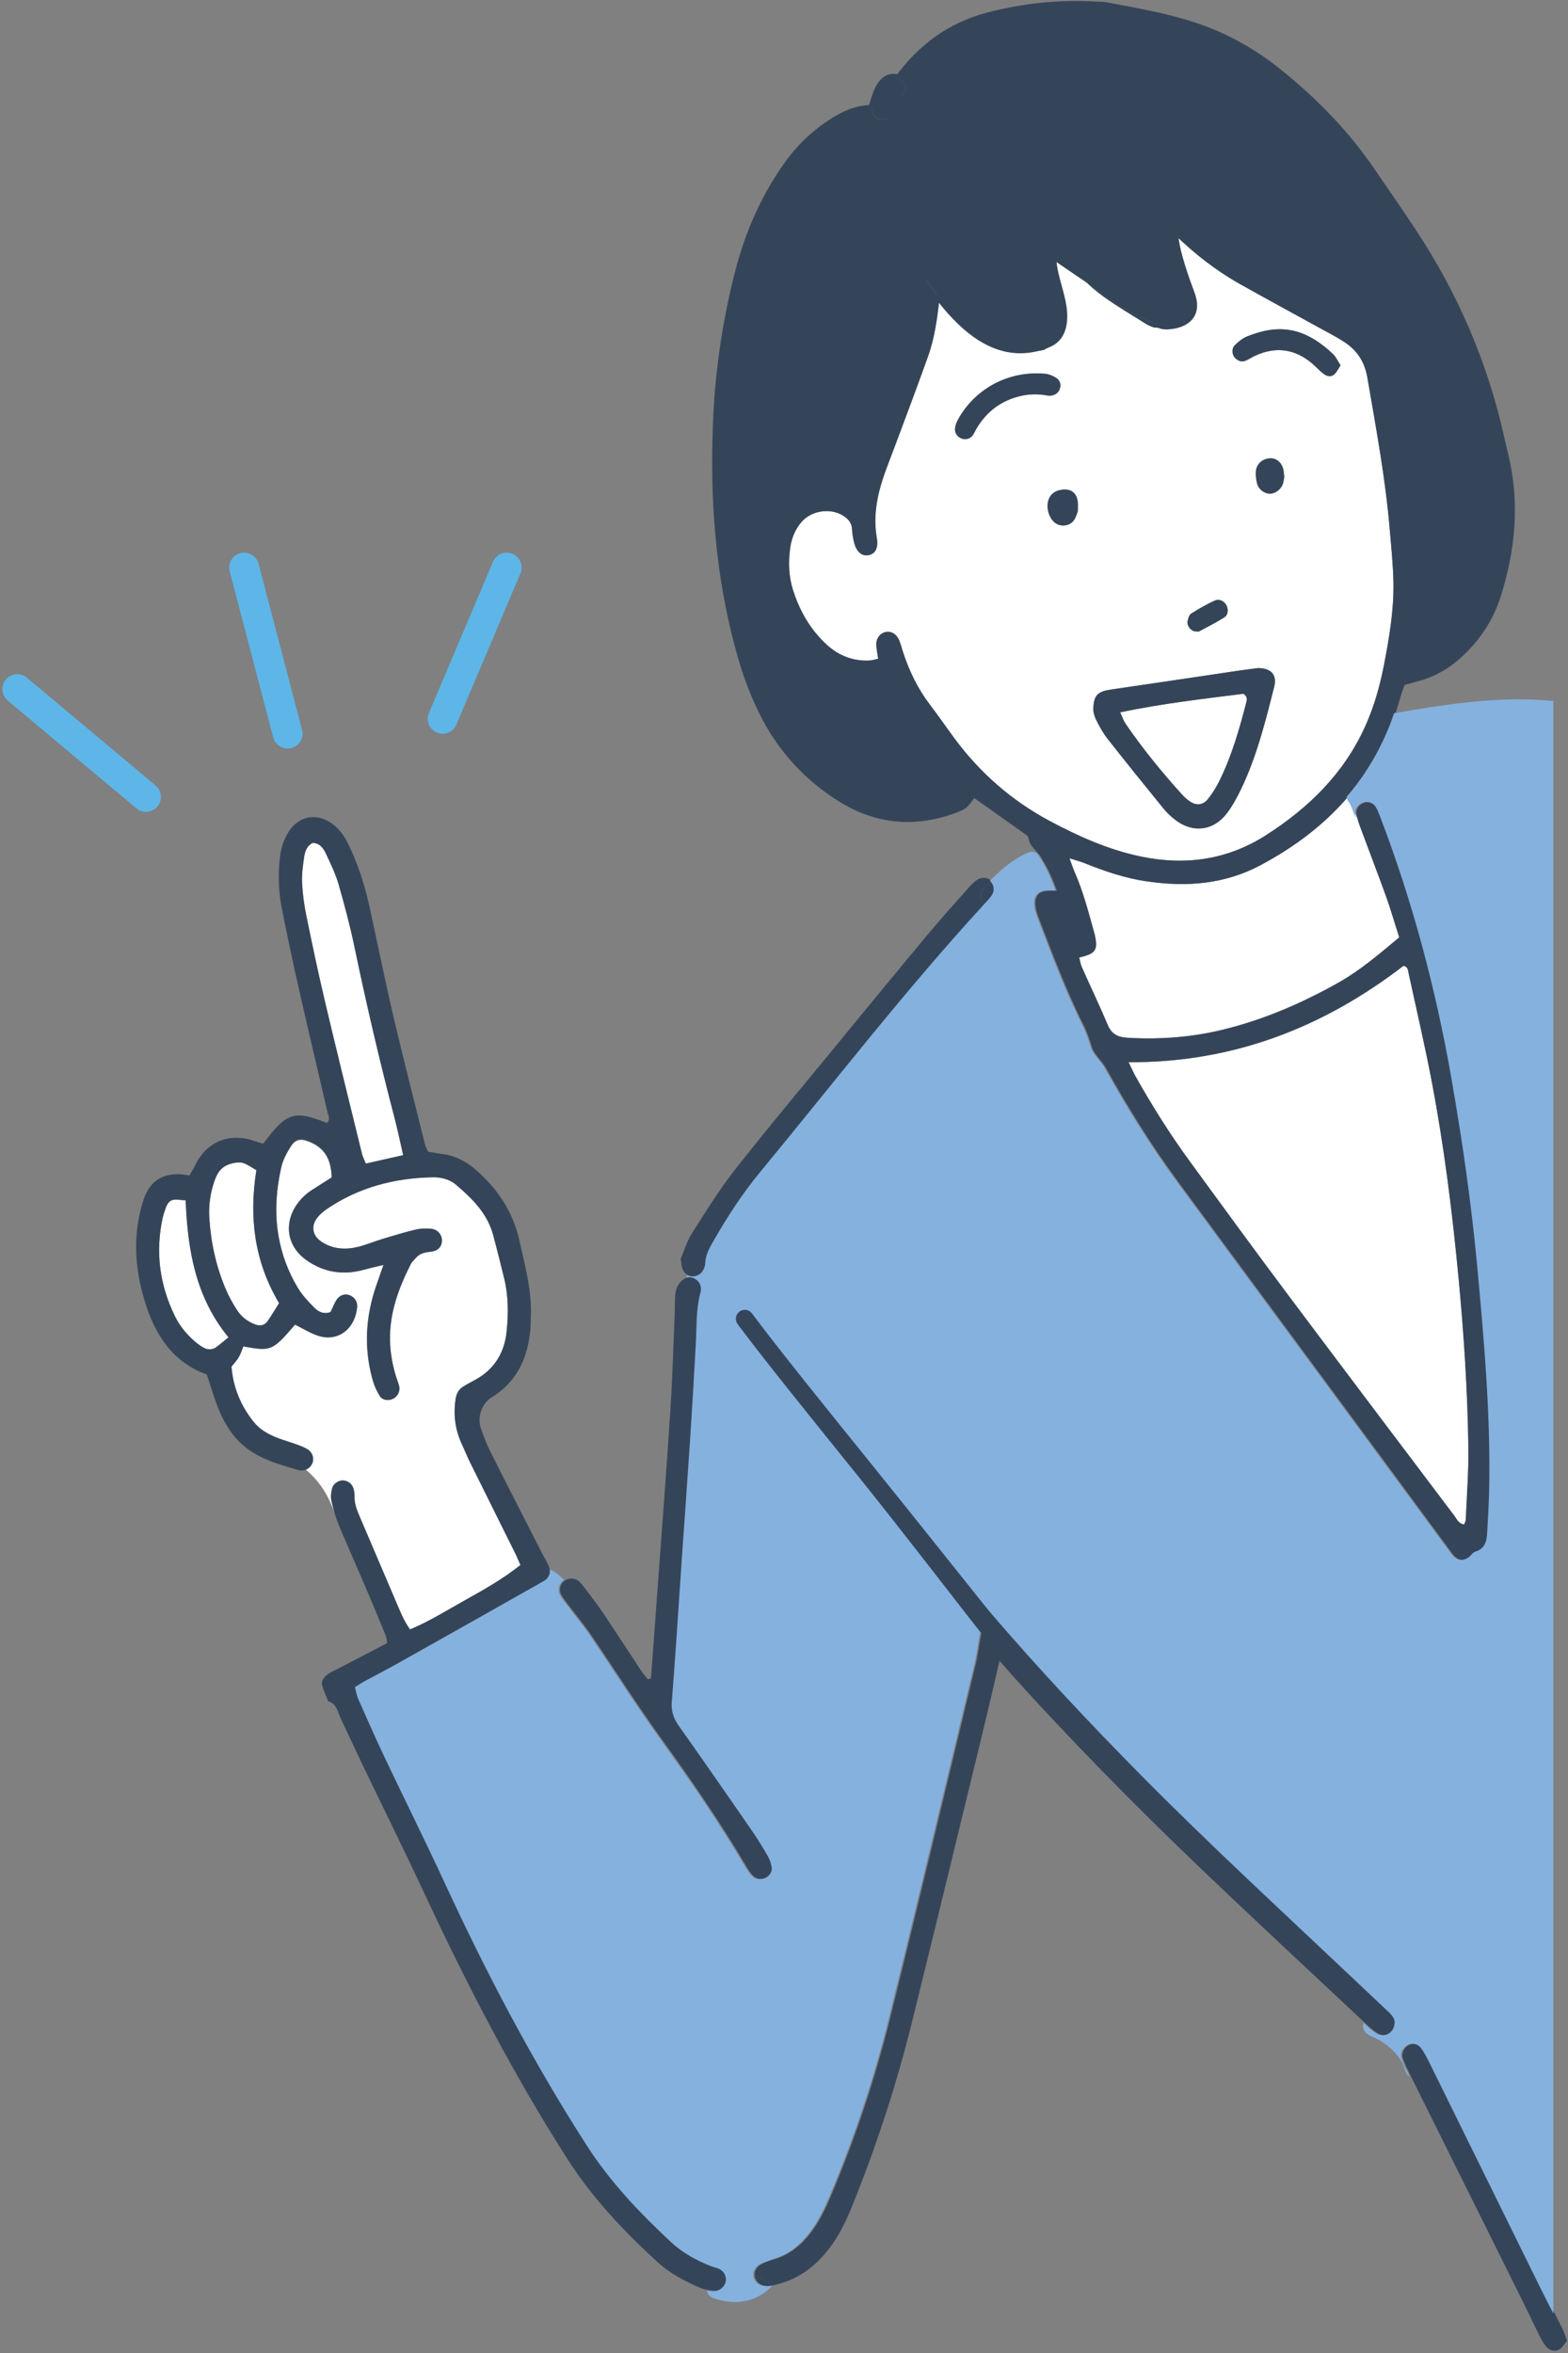
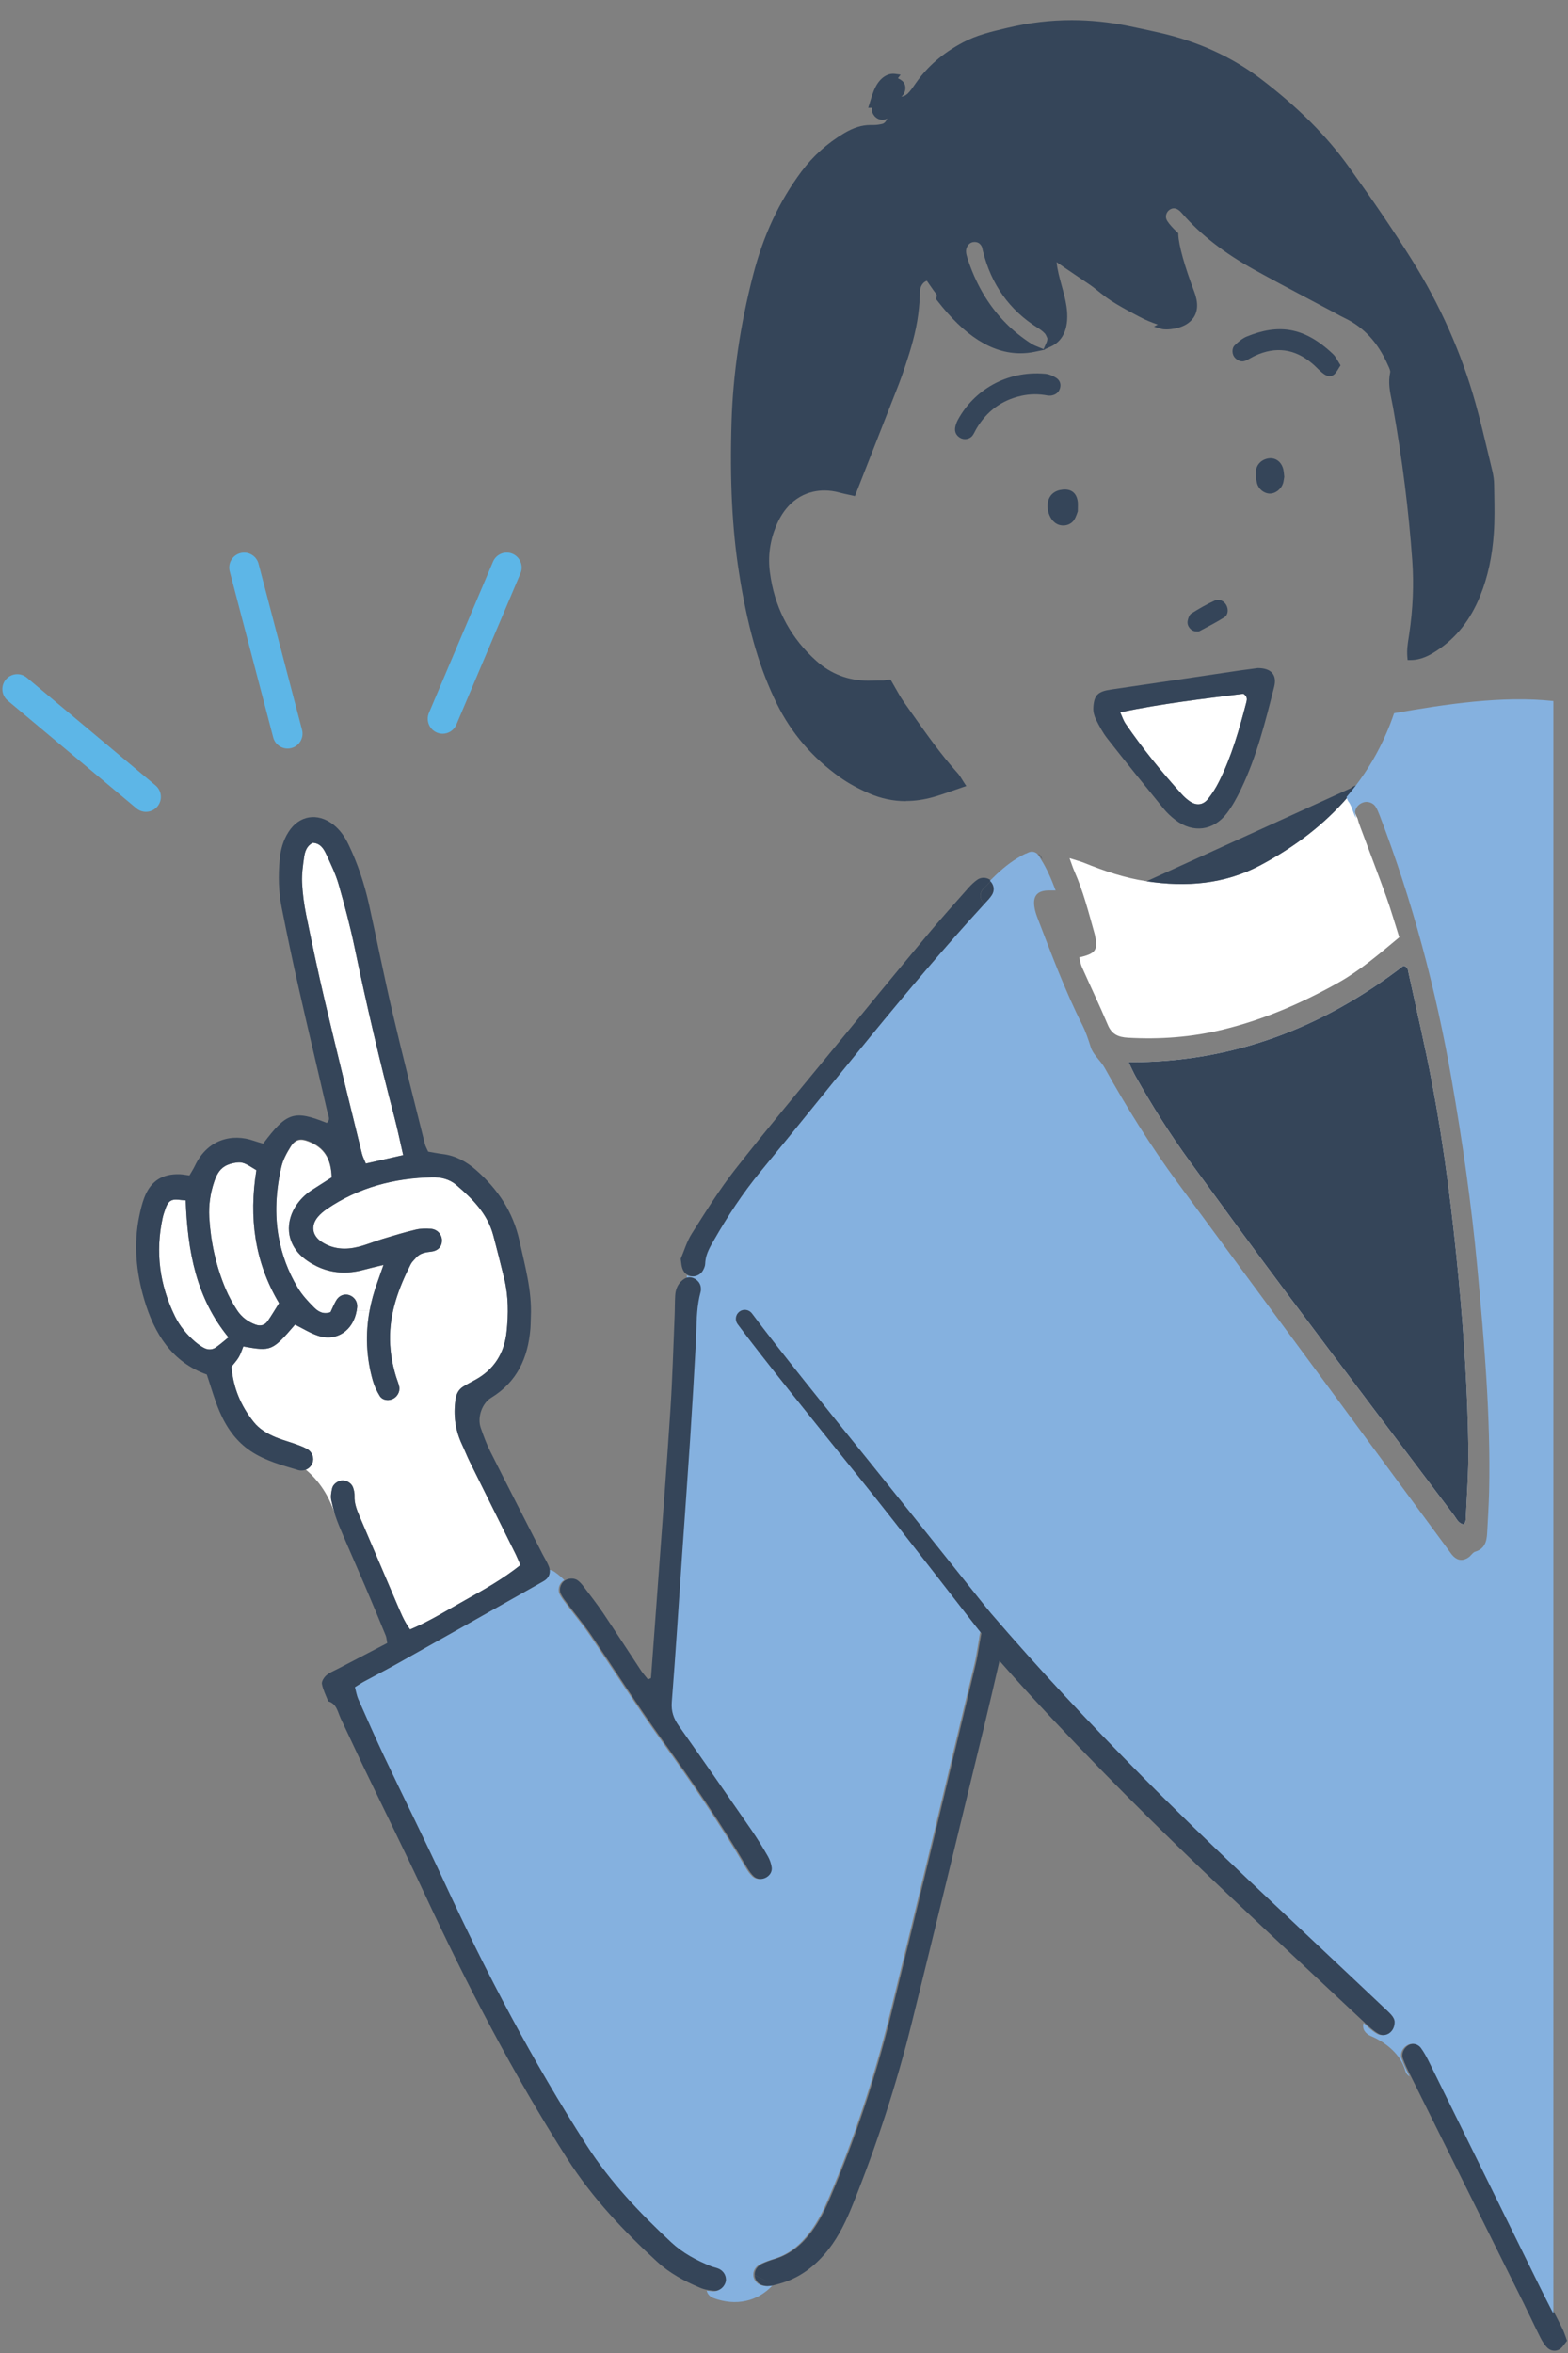
<svg xmlns="http://www.w3.org/2000/svg" id="_レイヤー_2" viewBox="0 0 480 720">
  <rect x="0" y="0" width="480" height="720" fill="#808080" stroke="none" />
  <defs>
    <style>.cls-1{fill:#fff;}.cls-2{fill:#85b1df;}.cls-3{fill:none;}.cls-4{fill:#5db6e7;}.cls-5{fill:#354559;}</style>
  </defs>
  <g id="_レイヤー_1-2">
    <path class="cls-1" d="M449.5,443c.1,7.36-.5,14.73-.8,22.09-.03.45-.32.9-.5,1.38-1.76-.26-2.27-1.69-3.05-2.73-17.01-22.54-34.04-45.05-50.96-67.65-10.08-13.47-20.01-27.06-29.93-40.66-6.11-8.36-11.61-17.12-16.69-26.15-.65-1.18-1.19-2.43-2.08-4.25,32.23.15,59.69-10.73,84.16-29.5,1.37.31,1.35,1.31,1.52,2.1,2.41,11.14,5.02,22.23,7.14,33.42,3.81,20,6.32,40.2,8.23,60.45,1.61,17.13,2.73,34.29,2.96,51.49Z" />
    <path class="cls-1" d="M413.71,246.06c.08.14.34.76.42.88.26.67.5,1.33.75,2,.19.5.4,1.01.68,1.47.23.91.55,1.82.88,2.7,2.62,7.07,5.34,14.11,7.9,21.2,1.42,3.94,2.57,7.99,4.01,12.5-6.18,5.15-11.9,10.06-18.48,13.78-11.19,6.3-22.89,11.38-35.42,14.44-9.62,2.36-19.33,3.07-29.2,2.51-2.9-.17-4.91-1.02-6.12-3.92-2.52-5.97-5.33-11.83-7.96-17.76-.39-.89-.52-1.92-.79-2.89,5.07-1.17,5.78-2.23,4.79-6.87-.04-.18-.08-.35-.13-.51-1.8-6.43-3.44-12.89-6.16-19.02-.47-1.05-.81-2.18-1.47-3.97,1.95.63,3.25.95,4.46,1.43,6.2,2.51,12.5,4.64,19.12,5.63,12.06,1.84,23.88.92,34.79-4.88,10.57-5.61,19.63-12.52,26.86-20.95.09.63.35,1.23.78,1.74.1.15.19.32.28.47Z" />
    <path class="cls-1" d="M380.64,212.29c1.29.87,1.1,1.79.89,2.6-2.16,8.31-4.5,16.57-8.36,24.28-.93,1.87-2.06,3.67-3.36,5.3-1.55,1.93-3.57,2.13-5.58.74-.86-.59-1.66-1.29-2.36-2.06-6.23-6.89-12.09-14.07-17.34-21.74-.65-.96-1.01-2.13-1.61-3.45,12.83-2.68,25.44-4.13,37.72-5.67Z" />
-     <path class="cls-1" d="M319.91,114.38c-11.91-1.04-21.82,5.17-26.67,14.06-.41.76-.73,1.6-.86,2.45-.19,1.32.35,2.41,1.52,3.09,1.21.72,2.93.45,3.78-.65.52-.69.84-1.52,1.29-2.27,3.12-5.2,7.58-8.54,13.53-9.9,2.77-.64,5.52-.64,8.29-.1.34,0,.7.04,1.05-.01,1.3-.22,2.25-.92,2.63-2.23.4-1.36-.13-2.52-1.2-3.19-1-.63-2.21-1.14-3.37-1.24ZM410.37,111.8c-.82-1.25-1.38-2.57-2.34-3.48-8.92-8.45-16.84-9.18-26.31-5.35-1.41.56-2.67,1.64-3.76,2.72-.98.96-.83,2.91.12,3.84.92.91,2.04,1.38,3.32.81.96-.44,1.83-1.01,2.77-1.46,6.34-2.94,12.19-2.16,17.52,2.36.8.67,1.51,1.45,2.29,2.15.51.46,1.03.94,1.64,1.29.98.6,2.08.6,2.9-.18.7-.67,1.14-1.61,1.85-2.69ZM322.36,78.32c3.23,2.13,6.23,4.57,9.24,7.04,1.9,2,4.01,3.83,6.31,5.47,4.12,2.94,8.5,5.51,12.78,8.2.73.46,1.55.83,2.36,1.1.88.28,1.88.09,2.7-.41,1.64.49,11.57.54,8.91-10.01-.85-3.46-4.77-12.78-4.95-17.86,6.02,5.84,12.59,10.97,19.91,15.08,8.1,4.55,16.28,8.96,24.41,13.45,2.47,1.35,4.97,2.63,7.32,4.14,4,2.57,6.39,6.06,7.24,11,2.64,15.39,5.52,30.74,6.84,46.34.46,5.42,1.03,10.85,1.14,16.28.17,8.46-1.25,16.79-2.84,25.07-1.01,5.22-2.34,10.37-4.26,15.33-.47,1.27-1,2.51-1.56,3.75-6.52,14.44-17.3,24.94-30.42,33.32-11.69,7.45-24.39,9.27-37.84,6.56-10.06-2.04-19.33-6.17-28.32-10.97-11.63-6.22-21.33-14.7-29.17-25.31-2.5-3.38-4.88-6.86-7.44-10.21-3.77-4.94-6.44-10.44-8.33-16.33-.37-1.17-.68-2.37-1.16-3.5-.8-1.9-2.47-2.83-4.14-2.45-1.7.37-2.91,1.96-2.82,3.92.05,1.37.36,2.73.56,4.25-1.02.22-1.87.51-2.71.55-4.97.2-9.29-1.45-12.96-4.79-5.06-4.61-8.33-10.32-10.4-16.81-1.3-4.11-1.43-8.28-.91-12.5.37-3.01,1.43-5.8,3.39-8.16,3.16-3.79,9.33-4.62,13.33-1.78,1.33.95,2.21,2.15,2.28,3.93.06,1.38.32,2.79.66,4.14.69,2.69,2.33,4.06,4.27,3.74,2.21-.36,3.17-2.19,2.63-5.34-.73-4.21-.5-8.36.37-12.54,1.07-5.2,3.14-10.04,4.98-14.96,3.5-9.36,7.03-18.72,10.39-28.13,2.01-5.67,2.77-11.61,3.48-17.56,7.26,9.39,17.02,17.82,28.88,15.37.46.19.95.35,1.42.42,1.42.24,2.76-.59,3.36-1.97,4.42-2,4.79-7.07,4.19-11.2-.79-5.39-3.21-10.35-3.12-15.65ZM393.14,145.92c-.09-.75-.12-1.45-.26-2.11-.52-2.37-2.27-3.75-4.38-3.53-2.2.23-3.92,1.83-4.05,4.02-.08,1.19.06,2.43.34,3.59.45,1.78,2.07,3.06,3.69,3.18,1.8.12,3.66-1.22,4.28-3.15.2-.65.26-1.36.37-1.98ZM390.06,210.16c.93-3.7-.91-5.74-5.02-5.74-1.58.22-3.5.45-5.4.72-13.16,1.95-26.32,3.93-39.48,5.84-4.01.59-5.25,1.66-5.46,5.59-.06,1.17.26,2.47.78,3.52,1.01,2.04,2.09,4.09,3.49,5.86,5.62,7.17,11.36,14.27,17.11,21.33,1.1,1.34,2.39,2.59,3.78,3.64,5.35,4.08,11.64,3.3,15.73-2.07,1.67-2.22,3.04-4.71,4.26-7.23,4.84-10.01,7.51-20.76,10.22-31.46ZM374.79,188.9c1.2-.77,1.3-2.47.61-3.75-.65-1.22-2.15-2.01-3.53-1.38-2.49,1.13-4.88,2.51-7.19,3.97-.61.38-.96,1.42-1.11,2.23-.32,1.6,1.01,3.17,2.56,3.26.35-.01.74.09,1.01-.06,2.58-1.38,5.19-2.7,7.65-4.26ZM329.94,156.47c0-1.5.06-2.2-.01-2.89-.32-2.71-1.98-4.03-4.66-3.75-2.42.24-4.04,1.61-4.46,3.76-.55,2.69.77,5.81,2.86,6.81,1.78.84,4.08.35,5.15-1.32.64-1,.96-2.2,1.12-2.61Z" />
    <path class="cls-5" d="M277.31,245.15c-3.87,0-7.66-.8-11.27-2.38-3.38-1.47-6.38-3.11-8.89-4.9-8.4-5.96-14.9-13.52-19.31-22.46-5.12-10.39-8.57-21.94-11.18-37.46-.14-.87-.28-1.73-.41-2.59-2.12-13.38-2.85-28.11-2.3-46.35.44-14.56,2.66-29.66,6.6-44.88,3.13-12.12,7.96-22.45,14.75-31.59,3.53-4.74,7.94-8.7,13.09-11.77,2.88-1.71,5.44-2.51,8.04-2.51.15,0,.3,0,.44,0,.15,0,.3,0,.45,0,.96,0,1.95-.13,2.87-.37.77-.21,1.5-1.32,1.5-2.3,0-.06,0-.12-.02-.19-.13-.97-.82-1.88-1.55-2.09-.76-.22-1.61-.28-2.34-.32-.19-.01-.37-.01-.55-.01h-1.45l.41-1.3.26-.86c.58-1.89,1.24-4.03,2.45-5.64,1.25-1.68,2.85-2.6,4.5-2.6.21,0,.41.01.62.04l1.67.23-1,1.35c-.26.35-.51.7-.75,1.05l-.09.13c-.9,1.29-.84,2.51.17,3.44.26.25.57.44.88.56.3.12.61.18.92.18.72,0,1.42-.31,2.03-.9.84-.81,1.55-1.85,2.24-2.85l.22-.31c3.55-5.14,8.31-9.26,14.56-12.57,4.15-2.2,8.63-3.25,12.97-4.28l.72-.17c6.43-1.53,12.99-2.31,19.51-2.31,5.74,0,11.59.6,17.4,1.79,3.18.64,6.34,1.34,9.28,2,11.85,2.66,22.37,7.44,31.26,14.21,11.33,8.64,20.14,17.44,26.93,26.93,8.06,11.27,14,20.02,19.24,28.38,8.65,13.79,15.22,28.57,19.51,43.91,1.47,5.29,2.76,10.71,4.01,15.95.36,1.51.72,3.01,1.08,4.52.39,1.58.59,3.06.6,4.39.01.97.03,1.94.05,2.9.07,3.91.14,7.95-.13,11.92-.48,7.18-1.85,13.49-4.19,19.28-3,7.38-7.33,12.85-13.24,16.72-2.11,1.38-4.65,2.86-8.01,2.9h-.96l-.08-.92c-.19-2.14.11-4.08.41-5.96.06-.38.12-.75.17-1.13,1.13-7.61,1.44-15.14.93-22.37-1.07-15.14-3.04-30.91-5.88-46.89-.12-.68-.26-1.36-.4-2.04-.57-2.79-1.16-5.67-.48-8.74.1-.46-.31-1.36-.62-2.02l-.15-.33c-3.03-6.8-7.33-11.45-13.15-14.23-.93-.44-1.83-.94-2.71-1.42-.35-.19-.7-.38-1.05-.58-2.38-1.27-4.76-2.53-7.15-3.79-5.58-2.95-11.34-6-16.96-9.12-9.12-5.08-16.23-10.62-21.75-16.94l-.15-.17c-.28-.31-.54-.61-.82-.85-.57-.47-1.15-.72-1.72-.72-.47,0-.94.17-1.38.49-.15.11-.28.23-.39.36-.76.86-.86,2.05-.26,2.99.71,1.12,1.7,2.14,2.58,3,.14.14.28.27.43.41l.38.36v.41c.13,3.28,1.91,9.67,4.9,17.54,1.22,3.23,1.14,5.9-.26,7.93-2.33,3.39-7.31,3.56-8.28,3.56-.47,0-1.12-.03-1.58-.17l-2.22-.66,2-1.16c.42-.24.74-.57.93-.94.41-.77.37-2.02-.35-2.68-.85-.77-1.9-1.41-2.81-1.93-.97-.56-1.96-1.09-2.94-1.62-1.62-.87-3.29-1.76-4.86-2.78-3.23-2.08-5.9-4.12-8.15-6.23-5.4-4.99-8.73-10.63-10.18-17.25-.26-1.15-1.17-1.87-2.38-1.87-.81.02-1.51.38-2,.99-.5.62-.68,1.4-.53,2.2.23,1.21.57,2.4,1.01,3.54.27.72.57,1.44.91,2.14,2.28,4.66,7.55,12.06,10.86,15.52,0,0-8.82-5.93-11.32-7.69.22,2.36.86,4.68,1.53,7.11.57,2.08,1.17,4.23,1.5,6.45.89,6.12-.8,10.47-4.77,12.26l-1.95.88.17.07-3.2.67c-1.45.3-2.91.45-4.36.45-8.75,0-17.09-5.29-25.51-16.18l-.26-.34.06-.42c.05-.33.09-.66.13-1l.06-.52c.14-1.16-.14-2.25-.78-2.97-.46-.53-1.07-.83-1.71-.83-.21,0-.4.03-.59.08-1.21.34-2.1,1.7-2.14,3.23-.05,2.35-.23,4.68-.52,6.92-.71,5.6-2.35,11-4.02,15.99-.69,2.06-1.28,3.79-1.95,5.5-2.26,5.77-11,28.03-13.12,33.45l-.31.8-.84-.19c-.37-.08-.76-.17-1.16-.25-.88-.19-1.8-.38-2.71-.63-1.53-.43-3.09-.65-4.64-.65-3.87,0-10.93,1.43-14.83,10.99-1.85,4.53-2.48,9.23-1.86,13.96.09.68.19,1.34.3,2.01,1.69,9.96,6.38,18.44,13.93,25.19,4.48,4.01,9.82,6.04,15.86,6.04.44,0,.88-.01,1.32-.03.6-.03,1.2-.04,1.81-.04.49,0,.99,0,1.5.01.54,0,1.67-.27,1.67-.27h.55l.29.49c.39.66.77,1.34,1.16,2.03.85,1.52,1.74,3.08,2.75,4.51.79,1.11,1.57,2.22,2.36,3.34,4.37,6.2,8.9,12.62,14.06,18.35.49.55.85,1.15,1.24,1.79.19.31.39.64.62.99l.71,1.08-1.23.41c-1.03.35-2.02.69-2.98,1.03-2.01.7-3.91,1.37-5.86,1.92-2.82.8-5.65,1.21-8.4,1.21ZM307.9,98.88c2.25,2.28,4.85,4.38,7.72,6.24.45.28.87.51,1.27.67l2.57,1.05.92-2.08c.16-.37.25-.79.24-1.25-.03-.08-.07-.16-.11-.25-.17-.39-.37-.88-.66-1.2-.45-.5-1.02-.97-1.82-1.51-.04-.02-.33-.21-.39-.25-8.62-5.39-14.25-13.3-16.76-23.54-.04-.16-.08-.33-.11-.5-.06-.31-.12-.6-.22-.79-.46-.92-1.11-1.37-2.06-1.42-.06,0-.12,0-.18,0-1.24,0-1.9.79-2.25,1.46-.52,1.01-.37,2.02.04,3.31,2.42,7.62,6.15,14.11,11.09,19.32h0l.72.73Z" />
    <path class="cls-5" d="M479.4,715.35c-.38-1.04-.68-1.93-1.1-2.77-2.11-4.24-4.32-8.41-6.41-12.65-11.31-22.93-22.59-45.88-33.91-68.81-.77-1.56-1.58-3.12-2.62-4.52-.47-.63-1.12-1.01-1.83-1.15-.82-.18-1.7-.03-2.44.42-1.39.84-2.16,2.5-1.61,4.06.58,1.64,1.35,3.23,2.13,4.79.12.22.22.45.33.67,11.49,23.15,23.01,46.28,34.51,69.43,1.71,3.46,3.33,6.95,5.06,10.4.55,1.08,1.2,2.17,2.02,3.04.06.08.14.14.22.21,1.05.94,2.47,1.11,3.65.41.93-.56,1.53-1.7,2.31-2.61-.11-.31-.23-.61-.32-.9Z" />
    <path class="cls-5" d="M412.65,243.85c-.13-.95.14-1.92.88-2.66.54-.53,1.27-.85,2.01-.91-.93,1.22-1.89,2.41-2.89,3.57Z" />
    <path class="cls-5" d="M392.88,143.8c.14.67.17,1.36.26,2.11-.12.63-.17,1.33-.37,1.98-.63,1.93-2.48,3.27-4.28,3.15-1.62-.12-3.25-1.4-3.69-3.18-.28-1.15-.42-2.39-.34-3.59.13-2.19,1.85-3.79,4.05-4.02,2.11-.22,3.86,1.17,4.38,3.53Z" />
    <path class="cls-5" d="M410.37,111.8c-.72,1.08-1.15,2.02-1.85,2.69-.82.78-1.92.78-2.9.18-.6-.36-1.12-.83-1.64-1.29-.78-.7-1.48-1.49-2.29-2.15-5.33-4.52-11.18-5.3-17.52-2.36-.95.45-1.81,1.02-2.77,1.46-1.28.58-2.4.1-3.32-.81-.95-.94-1.1-2.88-.12-3.84,1.09-1.08,2.35-2.15,3.76-2.72,9.47-3.83,17.39-3.1,26.31,5.35.96.91,1.52,2.23,2.34,3.48Z" />
    <path class="cls-5" d="M366.13,193.23c-1.55-.09-2.87-1.66-2.56-3.26.15-.81.5-1.84,1.11-2.23,2.31-1.46,4.7-2.84,7.19-3.97,1.38-.63,2.87.17,3.53,1.38.69,1.28.59,2.98-.61,3.75-2.47,1.56-5.07,2.88-7.65,4.26-.27.15-.66.05-1.01.06Z" />
    <path class="cls-5" d="M356.07,247.29c-5.75-7.07-11.49-14.16-17.11-21.33-1.39-1.78-2.48-3.83-3.49-5.86-.52-1.05-.84-2.36-.78-3.52.2-3.93,1.44-5.01,5.46-5.59,13.16-1.91,26.32-3.89,39.48-5.84,1.9-.27,3.82-.5,5.4-.72,4.11,0,5.95,2.04,5.02,5.74-2.71,10.7-5.38,21.45-10.22,31.46-1.21,2.52-2.58,5.02-4.26,7.23-4.09,5.38-10.38,6.16-15.73,2.07-1.39-1.05-2.68-2.29-3.78-3.64ZM380.64,212.29c-12.28,1.54-24.89,3-37.72,5.67.6,1.32.96,2.48,1.61,3.45,5.25,7.67,11.1,14.85,17.34,21.74.7.77,1.51,1.47,2.36,2.06,2.02,1.38,4.04,1.19,5.58-.74,1.3-1.63,2.43-3.43,3.36-5.3,3.86-7.71,6.2-15.97,8.36-24.28.2-.81.4-1.73-.89-2.6Z" />
-     <path class="cls-5" d="M350.3,97.68c1.81.83,3.6,1.52,5.45,2.04-.82.5-1.81.69-2.7.41-.82-.27-1.64-.64-2.36-1.1-4.28-2.69-8.66-5.25-12.78-8.2-2.3-1.64-4.41-3.47-6.31-5.47,2.35,1.93,4.69,3.88,7.14,5.71,3.16,2.36,10.82,6.27,11.55,6.61Z" />
    <path class="cls-5" d="M329.94,156.47c-.17.41-.48,1.61-1.12,2.61-1.07,1.66-3.37,2.16-5.15,1.32-2.1-1-3.41-4.12-2.86-6.81.42-2.15,2.04-3.52,4.46-3.76,2.68-.28,4.34,1.04,4.66,3.75.08.69.01,1.4.01,2.89Z" />
    <path class="cls-5" d="M356.51,94.49c-.89-.81-1.94-1.46-2.99-2.06-2.58-1.49-5.28-2.77-7.76-4.37-2.89-1.86-5.61-3.87-8.01-6.12-4.77-4.41-8.36-9.76-9.89-16.74-.4-1.74-1.83-2.69-3.45-2.65-2.11.06-3.86,2.06-3.41,4.38.24,1.25.6,2.51,1.06,3.71.28.76.6,1.5.94,2.22,2.28,4.65,5.11,8.85,8.6,12.5,2.35,1.93,4.69,3.88,7.14,5.71,3.16,2.36,10.82,6.27,11.55,6.61,1.81.83,3.6,1.52,5.46,2.04.55-.32,1.02-.78,1.32-1.34.64-1.19.49-2.92-.56-3.88Z" />
    <path class="cls-5" d="M317.9,261.22c.54.44.96,1.06,1.2,1.77-.2-.34-.43-.69-.66-1.04-.17-.26-.35-.49-.54-.73Z" />
    <path class="cls-5" d="M302.03,276.32c-.14.15-.27.29-.41.45-1.46-1.05-2.16-3.2-.54-4.85.8-.82,1.58-1.61,2.36-2.4.02.03.05.05.08.08,1.19,1.15,1.46,2.88.52,4.32-.57.87-1.3,1.64-2.02,2.41Z" />
-     <path class="cls-5" d="M321.61,103.28c-.2-.4-.47-1.28-1.02-1.88-.57-.64-1.28-1.18-2.01-1.66-.15-.09-.29-.19-.45-.28-8.6-5.38-13.89-13.11-16.29-22.91-.13-.51-.18-1.06-.41-1.51-.59-1.18-1.52-1.88-2.89-1.96-1.5-.09-2.68.65-3.37,2-.7,1.37-.46,2.7-.03,4.07,2.52,7.93,6.44,14.82,12.04,20.45,0,0,0,.01.01,0,2.33,2.36,4.96,4.48,7.88,6.38.45.28.93.55,1.43.76.46.19.95.35,1.42.42,1.42.24,2.76-.59,3.36-1.97.24-.55.36-1.19.32-1.9Z" />
    <path class="cls-5" d="M321.85,121.04c-.35.05-.7.01-1.05.01-2.77-.54-5.52-.54-8.29.1-5.95,1.36-10.41,4.7-13.53,9.9-.45.74-.77,1.57-1.29,2.27-.86,1.1-2.57,1.37-3.78.65-1.17-.68-1.71-1.77-1.52-3.09.13-.84.45-1.69.86-2.45,4.84-8.89,14.76-15.1,26.67-14.06,1.16.1,2.38.61,3.37,1.24,1.07.67,1.6,1.83,1.2,3.19-.38,1.31-1.33,2.01-2.63,2.23Z" />
    <path class="cls-5" d="M287.63,91.35c-1.3-1.68-2.52-3.39-3.66-5.07-.28-.43-.45-.86-.51-1.27.29-.09.59-.13.89-.13,2.07.03,3.81,2.09,3.46,4.93-.06.51-.12,1.02-.19,1.54Z" />
    <path class="cls-5" d="M273.4,29.66c-1.35-1.24-1.53-3-.31-4.75.28-.4.56-.79.86-1.19.75.09,1.52.44,2.27,1.06,1.33,1.13,1.15,3.38,0,4.53-.46.45-.98.72-1.52.83-.04.09-.08.18-.12.27-.42-.17-.83-.42-1.19-.75Z" />
    <path class="cls-5" d="M269.28,36.54c-1.62-.45-2.79-2.28-2.24-3.93.05-.17.12-.35.17-.52.22,0,.42,0,.64.01.87.04,1.75.11,2.58.36,1.16.35,2.08,1.63,2.25,2.86-.77,1.05-2.06,1.6-3.4,1.23Z" />
-     <path class="cls-5" d="M351,269.67c12.06,1.84,23.88.92,34.79-4.88,10.57-5.61,19.63-12.52,26.86-20.95l2.89-3.57c3.64-4.79,6.75-10.04,9.24-15.79.89-2.02,1.7-4.1,2.41-6.25.6-1.74,1.15-3.51,1.64-5.33.31-1.15.79-2.25,1.16-3.28,1.43-.41,2.59-.78,3.78-1.08,7.08-1.75,12.65-5.86,17.34-11.28,3.73-4.3,6.53-9.18,8.24-14.57,4.55-14.3,5.95-28.82,2.38-43.59-.46-1.87-.88-3.75-1.32-5.63-5.09-22.69-14.13-43.68-26.94-63.05-4.15-6.3-8.47-12.48-12.73-18.72-7.87-11.55-17.52-21.43-28.37-30.19-7.56-6.11-15.86-10.92-25.06-14.12-9.3-3.25-18.99-4.87-28.62-6.7-.86-.17-1.74-.12-2.62-.18-11.45-.7-22.71.41-33.84,3.32-12.02,3.15-21.19,10.06-28.3,19.89.75.09,1.52.44,2.27,1.06,1.33,1.13,1.15,3.38,0,4.53-.46.45-.98.72-1.52.83-.04.09-.08.18-.12.27,1.3.53,2.81.23,4.01-.93,1-.97,1.79-2.16,2.58-3.3,3.68-5.33,8.51-9.23,14.2-12.25,4.26-2.25,8.84-3.27,13.44-4.35,12.13-2.89,24.28-3.01,36.47-.51,3.09.63,6.17,1.31,9.25,2,11.26,2.52,21.65,7,30.86,14.02,10.1,7.7,19.3,16.35,26.71,26.7,6.63,9.27,13.14,18.66,19.19,28.31,8.52,13.59,15.05,28.14,19.38,43.63,1.88,6.76,3.44,13.61,5.09,20.42.33,1.36.56,2.78.58,4.16.06,4.92.26,9.85-.08,14.74-.44,6.49-1.66,12.88-4.11,18.96-2.71,6.67-6.77,12.27-12.85,16.25-2.17,1.42-4.46,2.7-7.48,2.74-.22-2.43.26-4.66.57-6.86,1.11-7.5,1.47-15.02.93-22.59-1.11-15.77-3.13-31.43-5.89-46.99-.6-3.42-1.67-6.8-.88-10.39.19-.9-.41-2.04-.83-2.97-2.88-6.45-7.14-11.63-13.63-14.73-1.26-.6-2.48-1.31-3.72-1.97-8.04-4.29-16.13-8.49-24.1-12.91-8-4.46-15.4-9.76-21.48-16.72-.34-.38-.69-.79-1.09-1.13-1.41-1.18-2.98-1.25-4.33-.27-.22.15-.41.33-.57.54-.98,1.11-1.2,2.79-.33,4.16.74,1.17,1.73,2.2,2.72,3.18.17.17.35.33.52.5,6.02,5.84,12.59,10.97,19.91,15.08,8.1,4.55,16.28,8.96,24.41,13.45,2.47,1.35,4.97,2.63,7.32,4.14,4,2.57,6.39,6.06,7.24,11,2.64,15.39,5.52,30.74,6.84,46.34.46,5.42,1.03,10.85,1.14,16.28.17,8.46-1.25,16.79-2.84,25.07-1.01,5.22-2.34,10.37-4.26,15.33-.47,1.27-1,2.51-1.56,3.75-6.52,14.44-17.3,24.94-30.42,33.32-11.69,7.45-24.39,9.27-37.84,6.56-10.06-2.04-19.33-6.17-28.32-10.97-11.63-6.22-21.33-14.7-29.17-25.31-2.5-3.38-4.88-6.86-7.44-10.21-3.77-4.94-6.44-10.44-8.33-16.33-.37-1.17-.68-2.37-1.16-3.5-.8-1.9-2.47-2.83-4.14-2.45-1.7.37-2.91,1.96-2.82,3.92.05,1.37.36,2.73.56,4.25-1.02.22-1.87.51-2.71.55-4.97.2-9.29-1.45-12.96-4.79-5.06-4.61-8.33-10.32-10.4-16.81-1.3-4.11-1.43-8.28-.91-12.5.37-3.01,1.43-5.8,3.39-8.16,3.16-3.79,9.33-4.62,13.33-1.78,1.33.95,2.21,2.15,2.28,3.93.06,1.38.32,2.79.66,4.14.69,2.69,2.33,4.06,4.27,3.74,2.21-.36,3.17-2.19,2.63-5.34-.73-4.21-.5-8.36.37-12.54,1.07-5.2,3.14-10.04,4.98-14.96,3.5-9.36,7.03-18.72,10.39-28.13,2.01-5.67,2.77-11.61,3.48-17.56-1.3-1.68-2.52-3.39-3.66-5.07-.28-.43-.45-.86-.51-1.27-1.58.45-2.8,2.13-2.85,4.16-.05,2.27-.22,4.56-.51,6.81-.69,5.42-2.25,10.63-3.97,15.8-.61,1.83-1.24,3.66-1.93,5.45-4.34,11.09-8.7,22.17-13.12,33.45-1.19-.27-2.53-.51-3.83-.87-7.12-2.01-16.21.04-20.65,10.92-1.89,4.63-2.57,9.53-1.93,14.47.09.69.19,1.37.31,2.05,1.72,10.17,6.47,18.81,14.25,25.77,5.07,4.53,11.08,6.58,17.89,6.26,1.56-.08,3.13-.01,4.93-.01,1.26,2.14,2.45,4.49,3.96,6.62,5.28,7.43,10.39,15.01,16.51,21.81.64.72,1.07,1.61,1.76,2.66-3.17,1.06-5.95,2.13-8.8,2.93-6.45,1.83-12.88,1.56-19.03-1.13-3.04-1.32-6.03-2.89-8.73-4.8-8.14-5.77-14.57-13.1-19.01-22.11-5.81-11.79-8.94-24.39-11.1-37.22-.14-.86-.28-1.72-.41-2.57-2.43-15.3-2.76-30.76-2.29-46.23.46-15.16,2.79-30.05,6.58-44.71,2.93-11.32,7.59-21.85,14.61-31.28,3.51-4.71,7.79-8.53,12.82-11.52,2.45-1.46,5.01-2.47,7.95-2.37,1.2.05,2.45-.09,3.62-.4,1.29-.35,2.25-1.93,2.25-3.26,0-.13-.01-.26-.04-.38-.77,1.05-2.06,1.6-3.4,1.23-1.62-.45-2.79-2.28-2.24-3.93.05-.17.12-.35.17-.52-4.09-.03-7.83,1.25-11.35,3.33-6.13,3.6-11.28,8.26-15.45,14.05-7.39,10.26-12.33,21.61-15.44,33.8-3.73,14.66-5.97,29.55-6.66,44.7-.92,20.62.15,41.07,4.57,61.27,2.33,10.65,5.33,21.09,10.45,30.8,5.46,10.32,13.14,18.58,22.95,24.84,11.23,7.18,23.15,8.52,35.7,4.06,1.32-.47,2.68-.97,3.77-1.79,1.04-.77,1.71-2,2.49-2.96,5.27,3.73,10.4,7.35,15.53,11,.42.29,1.02.69,1.06,1.1.24,2.18,1.83,3.45,3.05,4.94.54.44.96,1.06,1.2,1.77,1.83,2.91,3.18,6.06,4.47,9.51-.86,0-1.34.01-1.83,0-3.67-.08-5.21,1.55-4.66,5.05.15,1.04.46,2.06.83,3.05,4.29,11.13,8.43,22.32,13.81,33,1.1,2.18,1.87,4.46,2.59,6.81.71,2.36,3.05,4.15,4.29,6.4,6.75,12.14,14.07,23.89,22.3,35.07,14.76,20.06,29.58,40.09,44.38,60.14,12.91,17.5,25.81,35.01,38.73,52.53.42.56.8,1.15,1.3,1.64,1.39,1.4,3.07,1.51,4.73.32.7-.51,1.21-1.46,1.95-1.69,2.94-.87,3.55-3.11,3.68-5.71.22-4.2.5-8.41.6-12.63.52-23.05-1.51-45.96-3.63-68.86-1.78-19.23-4.55-38.34-7.86-57.36-4.81-27.57-11.96-54.48-21.97-80.62-.38-.97-.75-1.97-1.32-2.83-.26-.38-.6-.7-.98-.92-.83-.5-1.85-.63-2.73-.35-1.61.51-2.73,1.92-2.5,3.57.06.43.15.87.27,1.31.23.91.55,1.82.88,2.7,2.62,7.07,5.34,14.11,7.9,21.2,1.42,3.94,2.57,7.99,4.01,12.5-6.18,5.15-11.9,10.06-18.48,13.78-11.19,6.3-22.89,11.38-35.42,14.44-9.62,2.36-19.33,3.07-29.2,2.51-2.9-.17-4.91-1.02-6.12-3.92-2.52-5.97-5.33-11.83-7.96-17.76-.39-.89-.52-1.92-.79-2.89,5.07-1.17,5.78-2.23,4.79-6.87-.04-.18-.08-.35-.13-.51-1.8-6.43-3.44-12.89-6.16-19.02-.47-1.05-.81-2.18-1.47-3.97,1.95.63,3.25.95,4.46,1.43,6.2,2.51,12.5,4.64,19.12,5.63ZM429.65,295.54c1.37.31,1.35,1.31,1.52,2.1,2.41,11.14,5.02,22.23,7.14,33.42,3.81,20,6.32,40.2,8.23,60.45,1.61,17.13,2.73,34.29,2.96,51.49.1,7.36-.5,14.73-.8,22.09-.03.45-.32.9-.5,1.38-1.76-.26-2.27-1.69-3.05-2.73-17.01-22.54-34.04-45.05-50.96-67.65-10.08-13.47-20.01-27.06-29.93-40.66-6.11-8.36-11.61-17.12-16.69-26.15-.65-1.18-1.19-2.43-2.08-4.25,32.23.15,59.69-10.73,84.16-29.5Z" />
+     <path class="cls-5" d="M351,269.67c12.06,1.84,23.88.92,34.79-4.88,10.57-5.61,19.63-12.52,26.86-20.95l2.89-3.57ZM429.65,295.54c1.37.31,1.35,1.31,1.52,2.1,2.41,11.14,5.02,22.23,7.14,33.42,3.81,20,6.32,40.2,8.23,60.45,1.61,17.13,2.73,34.29,2.96,51.49.1,7.36-.5,14.73-.8,22.09-.03.45-.32.9-.5,1.38-1.76-.26-2.27-1.69-3.05-2.73-17.01-22.54-34.04-45.05-50.96-67.65-10.08-13.47-20.01-27.06-29.93-40.66-6.11-8.36-11.61-17.12-16.69-26.15-.65-1.18-1.19-2.43-2.08-4.25,32.23.15,59.69-10.73,84.16-29.5Z" />
    <path class="cls-5" d="M301.09,271.91c.8-.82,1.58-1.61,2.36-2.4-1.12-1.04-2.94-1.25-4.27-.32-.98.69-1.89,1.56-2.7,2.47-4.29,4.85-8.64,9.67-12.78,14.65-9.65,11.57-19.22,23.23-28.78,34.88-10.01,12.19-20.15,24.26-29.89,36.68-4.84,6.18-9.02,12.92-13.24,19.57-1.57,2.47-2.4,5.4-3.41,7.73.18,1.24.2,1.95.4,2.61.31,1.11.89,1.97,1.87,2.42.29.15.63.24.98.31,1.65.27,3.26-.42,4.01-1.86.32-.6.63-1.3.64-1.97.01-.24.03-.49.05-.73.26-2.44,1.49-4.51,2.68-6.57,4.19-7.31,8.8-14.35,14.17-20.85,22.63-27.43,44.37-55.57,68.43-81.79-1.46-1.05-2.16-3.2-.54-4.85Z" />
    <path class="cls-2" d="M426.76,218.24c-.72,2.15-1.52,4.22-2.41,6.25-2.49,5.75-5.6,11-9.24,15.79-.93,1.22-1.89,2.41-2.89,3.57.09.63.35,1.23.78,1.74.1.15.19.32.28.47.08.14.34.76.42.88.26.67.5,1.33.75,2,.19.5.4,1.01.68,1.47-.11-.44-.2-.87-.27-1.31-.23-1.65.89-3.06,2.5-3.57.88-.28,1.9-.15,2.73.35.38.22.73.54.98.92.56.86.93,1.86,1.32,2.83,10.01,26.13,17.16,53.05,21.97,80.62,3.31,19.03,6.08,38.13,7.86,57.36,2.12,22.91,4.15,45.82,3.63,68.86-.1,4.21-.38,8.43-.6,12.63-.13,2.6-.74,4.84-3.68,5.71-.74.23-1.25,1.18-1.95,1.69-1.66,1.19-3.34,1.08-4.73-.32-.5-.49-.88-1.08-1.3-1.64-12.92-17.52-25.82-35.02-38.73-52.53-14.8-20.05-29.62-40.08-44.38-60.14-8.23-11.18-15.55-22.93-22.3-35.07-1.24-2.25-3.58-4.05-4.29-6.4-.73-2.36-1.5-4.63-2.59-6.81-5.38-10.68-9.52-21.87-13.81-33-.37-.99-.68-2.01-.83-3.05-.55-3.5,1-5.12,4.66-5.05.48.01.97,0,1.83,0-1.29-3.46-2.65-6.61-4.47-9.51-.2-.34-.43-.69-.66-1.04-.17-.26-.35-.49-.54-.73-.72-.56-1.62-.79-2.62-.37-.27.12-.5.24-.75.36,0-.01-.01-.03-.01-.04-.96.41-1.81.9-2.62,1.41-3.18,1.91-5.8,4.3-8.45,6.94h0c1.25,1.16,1.55,2.93.6,4.39-.57.87-1.3,1.64-2.02,2.41-.14.15-.27.29-.41.45-24.06,26.21-45.8,54.36-68.43,81.79-5.37,6.49-9.98,13.53-14.17,20.85-1.19,2.06-2.43,4.12-2.68,6.57-.02.24-.04.49-.05.73-.01.67-.32,1.37-.64,1.97-.75,1.43-2.36,2.13-4.01,1.86-.36-.06-.69-.15-.98-.31-.1,7.18.73,14.22,2.34,21.04-.51,9.73-1.1,19.47-1.73,29.19-.78,11.91-1.66,23.8-2.48,35.7-1.03,14.88-1.96,29.77-3.13,44.64-.23,2.87.54,5.03,2.12,7.27,7.49,10.59,14.89,21.24,22.27,31.92,1.79,2.59,3.44,5.29,5.02,8.02.59,1.04,1.01,2.25,1.18,3.42.17,1.28-.47,2.38-1.65,3.07-1.24.72-2.85.65-3.9-.37-.74-.72-1.37-1.57-1.9-2.47-7.92-13.46-16.75-26.33-25.89-38.99-7.58-10.51-14.56-21.45-21.83-32.18-1.3-1.92-2.72-3.76-4.15-5.58-1.05-1.35-2.11-2.69-3.13-4.05-.73-.97-1.52-1.93-2.06-3.02-.65-1.31-.23-2.92.78-3.87.19-.18.41-.33.64-.45-.88-.92-1.89-1.78-3.02-2.56-.65-.45-1.29-.62-1.88-.56.26,1.47-.38,2.78-1.78,3.57-.31.18-.63.35-.93.53-14.64,8.27-29.27,16.53-43.93,24.75-3.36,1.88-6.8,3.64-10.18,5.48-.89.49-1.75,1.08-2.79,1.72.37,1.36.55,2.56,1.02,3.64,2.63,5.93,5.24,11.88,8.01,17.73,6.1,12.84,12.45,25.54,18.41,38.45,12.82,27.75,27,54.73,43.55,80.46,7.19,11.18,16.21,20.67,25.88,29.64,3.51,3.27,7.69,5.49,12.11,7.27.8.32,1.7.45,2.48.82,1.29.62,2.08,1.87,2.11,3.11.03.27,0,.53-.06.78-.37,1.51-1.76,2.87-3.4,2.8-.66-.04-1.34-.1-2.02-.23.23.97.89,1.84,2.06,2.28,6.86,2.56,13.56,1.1,18.21-3.98-.22.06-.45.12-.66.17-.51.1-1.05.1-1.39.14-1.97-.05-3.28-.96-3.8-2.52-.09-.28-.14-.56-.14-.85-.08-1.36.74-2.69,2.29-3.43,1.26-.6,2.59-1.06,3.93-1.47,4.74-1.43,8.28-4.44,11.18-8.32,2.44-3.25,4.2-6.86,5.79-10.59,7.63-17.95,13.77-36.43,18.44-55.34,8.88-35.92,17.43-71.92,26.08-107.89.22-.9.4-1.82.55-2.73.28-1.5.51-3.02.78-4.52.09-.45.13-.92.2-1.38.04-.23.09-.46.15-.68.24-.77.77-1.42,1.42-1.87.69-1.29,1.26-2.63,1.73-4.01,14.68,17.09,30.1,33.52,45.96,49.56,21.21,21.43,43.42,41.83,65.32,62.55,3.31,3.14,6.63,6.25,9.95,9.39,1.16,1.1,2.26,2.24,2.11,3.59-.01.17-.03.33-.05.49-.37,2.57-2.89,3.98-4.92,2.82-1.49-.86-2.8-2.09-4.06-3.26-.01-.01-.02-.03-.04-.04,0,.01-.01.04-.01.05-.51,1.86.63,3.26,2.24,3.94,4.57,1.92,9.16,5.61,10.54,10.58.24.87.74,1.47,1.34,1.82-.12-.22-.22-.45-.33-.67-.78-1.56-1.56-3.15-2.13-4.79-.55-1.56.22-3.21,1.61-4.06.74-.45,1.62-.6,2.44-.42.7.14,1.35.53,1.83,1.15,1.03,1.4,1.85,2.96,2.62,4.52,11.32,22.93,22.6,45.88,33.91,68.81,1.33,2.68,2.69,5.34,4.05,8V214.52c-15.76-1.7-33.14.99-48.75,3.72Z" />
    <path class="cls-1" d="M99.89,261.42c1.39,3.01,2.87,6.03,3.78,9.21,1.83,6.39,3.54,12.83,4.89,19.32,3.64,17.49,7.7,34.87,12.23,52.14.93,3.55,1.66,7.15,2.63,11.36-4.13.94-7.65,1.73-11.44,2.59-.46-1.17-.96-2.06-1.19-3.02-3.83-15.63-7.71-31.27-11.41-46.94-2.04-8.68-3.89-17.43-5.67-26.17-.65-3.24-1.1-6.57-1.25-9.88-.12-2.6.27-5.24.64-7.82.26-1.73.84-3.42,2.63-4.3,2.3.1,3.35,1.79,4.15,3.53Z" />
    <path class="cls-1" d="M56.85,367.32c.59,15.64,3.23,29.87,13.1,41.9-1.28,1.04-2.45,2.07-3.72,2.98-1.25.9-2.65.9-3.96.15-.91-.5-1.76-1.13-2.56-1.81-2.54-2.19-4.68-4.76-6.15-7.77-4.7-9.58-6.05-19.63-3.77-30.1.22-1.01.58-2.01.93-3,.42-1.19,1.07-2.34,2.39-2.55,1.11-.17,2.3.1,3.73.19Z" />
    <path class="cls-1" d="M85.44,398.74c-1.24,1.96-2.29,3.76-3.48,5.47-.93,1.32-2.22,1.65-3.72,1.11-2.39-.86-4.34-2.37-5.7-4.47-1.33-2.05-2.53-4.22-3.48-6.47-2.96-7.02-4.56-14.37-5-21.96-.2-3.71.33-7.36,1.53-10.88.64-1.86,1.49-3.64,3.22-4.66,1.01-.61,2.25-.97,3.43-1.11,2.03-.26,2.66.06,6.25,2.3-2.35,14.47-.55,28.13,6.94,40.67Z" />
    <path class="cls-5" d="M236.24,571.41c-.17-1.17-.59-2.38-1.18-3.42-1.58-2.73-3.23-5.43-5.02-8.02-7.38-10.68-14.78-21.33-22.27-31.92-1.58-2.24-2.35-4.41-2.12-7.27,1.18-14.87,2.1-29.76,3.13-44.64.82-11.9,1.7-23.79,2.48-35.7.65-9.98,1.25-19.96,1.78-29.95.2-4.05.1-8.13.77-12.14.17-1.01.37-2.01.65-3.01.1-.33.11-.69.1-1.04,0-1.42-.91-2.66-2.3-3.23-.27-.1-.52-.18-.78-.22-.97-.13-1.84.24-2.62.91-1.42,1.2-2.07,2.83-2.17,4.63-.13,2.1-.09,4.21-.18,6.31-.41,9.64-.66,19.3-1.3,28.91-1.2,18.39-2.62,36.76-3.96,55.14-.64,8.91-1.3,17.82-1.97,26.73-.31.14-.61.27-.92.4-.71-.91-1.51-1.78-2.15-2.74-3.87-5.85-7.67-11.75-11.58-17.57-1.87-2.77-3.92-5.39-5.93-8.04-.52-.7-1.1-1.38-1.79-1.91-1.01-.77-2.62-.76-3.76-.14-.23.12-.45.27-.64.45-1.01.95-1.43,2.56-.78,3.87.54,1.09,1.33,2.05,2.06,3.02,1.02,1.36,2.08,2.7,3.13,4.05,1.43,1.82,2.85,3.66,4.15,5.58,7.27,10.73,14.25,21.67,21.83,32.18,9.14,12.66,17.96,25.53,25.89,38.99.54.9,1.16,1.75,1.9,2.47,1.05,1.03,2.66,1.09,3.9.37,1.17-.69,1.81-1.79,1.65-3.07Z" />
    <path class="cls-1" d="M85.35,378.77c.96,5.24,2.83,10.35,5.78,15.29,1.33,2.22,3.16,4.2,5,6.04,1.2,1.19,2.76,2.23,5.04,1.42.5-1.05,1.01-2.33,1.7-3.52.89-1.58,2.52-2.19,4.01-1.69,1.53.51,2.59,1.96,2.44,3.65-.03.35-.08.69-.13,1.04l3.94.06c.54-2.88,1.33-5.74,2.36-8.59.56-1.58,1.11-3.16,1.89-5.4-2.48.61-4.31,1.02-6.11,1.51-4.92,1.33-9.76,1.11-14.35-1.11-1.85-.91-3.69-2.1-5.14-3.56-1.67-1.72-2.74-3.74-3.16-5.89h-.02c-.5-2.81.07-5.8,1.71-8.48,1.32-2.13,3.03-3.85,5.12-5.21,2.06-1.32,4.11-2.62,6.1-3.89-.17-5.89-2.35-9.26-7.13-11.1-2.44-.95-4-.64-5.42,1.61-1.2,1.91-2.35,4.01-2.85,6.17-1.7,7.39-2.1,14.64-.82,21.65h.03Z" />
    <path class="cls-1" d="M157.87,475.59c-4.68-9.43-9.38-18.86-14.05-28.29-.86-1.73-1.55-3.54-2.38-5.29-2.07-4.41-2.71-8.98-1.98-13.84.27-1.73.91-2.99,2.31-3.88,1.19-.74,2.43-1.4,3.67-2.06,5.86-3.19,8.96-8.21,9.65-14.78.58-5.44.58-10.88-.73-16.23-1.09-4.43-2.19-8.86-3.36-13.26-1.76-6.62-6.37-11.2-11.35-15.44-2.1-1.79-4.73-2.38-7.39-2.32-11.63.26-22.53,3.1-32.26,9.74-1,.69-1.97,1.49-2.74,2.42-2.22,2.68-1.74,5.73,1.23,7.65,3.45,2.24,7.27,2.45,11.15,1.49,2.54-.63,4.97-1.67,7.49-2.43,3.35-1.01,6.7-2.04,10.11-2.84,1.5-.36,3.13-.4,4.68-.26,1.98.19,3.29,1.73,3.34,3.47.05,1.82-1.05,3.23-3.2,3.51-1.79.23-3.46.42-4.72,1.87-.57.65-1.27,1.27-1.65,2.02-3.67,7.26-6.47,14.78-6.33,23.12.06,3.89.74,7.67,1.89,11.39.32,1,.74,1.99.95,3.01.3,1.56-.73,3.22-2.2,3.78-1.33.53-3.01.26-3.77-.99-.91-1.46-1.67-3.09-2.13-4.74-2.05-7.21-2.29-14.35-.98-21.41l-3.94-.06c-1.05,6.2-6.16,9.67-11.89,7.75-2.43-.81-4.67-2.23-7-3.38-6.96,8.07-7.29,8.21-15.84,6.67-.43,1.08-.77,2.24-1.37,3.25-.6,1.05-1.46,1.93-2.25,2.95.5,6.38,2.83,11.93,6.75,16.86,1.8,2.28,4.23,3.68,6.84,4.75,1.42.58,2.89,1.04,4.35,1.51.7.23,1.41.46,2.1.72,1.15.42,2.33.86,3.34,1.5,1.46.92,1.98,2.74,1.41,4.14-.4.97-1.11,1.69-2.02,2.04,4.23,3.52,7.1,8.12,8.83,13.34-.38-1.31-.72-2.63-1.01-3.96-.27-1.14-.01-2.45.24-3.64.28-1.31,1.79-2.37,3.11-2.43h.04c1.33-.06,2.8.83,3.27,2.14.28.81.49,1.72.45,2.56-.11,2.38.78,4.47,1.67,6.57,3.71,8.72,7.43,17.44,11.16,26.15,1.18,2.72,2.22,5.51,4.17,8.19,6.1-2.55,11.54-6.01,17.16-9.13,5.65-3.15,11.3-6.33,16.65-10.58-.51-1.14-.95-2.24-1.46-3.31Z" />
    <path class="cls-5" d="M222.22,697.37c-.03-1.24-.82-2.5-2.11-3.11-.78-.37-1.67-.5-2.48-.82-4.42-1.78-8.6-4.01-12.11-7.27-9.66-8.98-18.68-18.46-25.88-29.64-16.55-25.74-30.73-52.72-43.55-80.46-5.97-12.91-12.32-25.61-18.41-38.45-2.77-5.85-5.38-11.81-8.01-17.73-.47-1.08-.65-2.28-1.02-3.64,1.04-.64,1.89-1.23,2.79-1.72,3.39-1.84,6.82-3.6,10.18-5.48,14.66-8.22,29.29-16.48,43.93-24.75.31-.18.63-.34.93-.53,1.39-.79,2.03-2.1,1.78-3.57-.04-.32-.14-.64-.27-.96-.52-1.28-1.29-2.48-1.93-3.73-5.34-10.46-10.71-20.91-15.99-31.42-1.17-2.33-2.09-4.83-2.94-7.31-1.03-3.11.4-7.36,3.23-9.09,7.91-4.83,11.27-12.18,12-21.05.1-1.23.09-2.46.14-3.69.38-8.02-1.81-15.65-3.5-23.36-1.93-8.76-6.62-15.74-13.26-21.56-2.98-2.61-6.3-4.41-10.27-4.9-1.52-.19-3.03-.5-4.4-.73-.44-1-.82-1.61-.98-2.28-3.31-13.27-6.71-26.52-9.83-39.85-2.61-11.1-4.81-22.29-7.28-33.42-1.41-6.35-3.44-12.51-6.27-18.39-1.15-2.41-2.62-4.55-4.75-6.2-4.77-3.66-10.39-2.77-13.62,2.29-1.65,2.55-2.44,5.42-2.72,8.43-.46,4.93-.36,9.86.6,14.7,1.64,8.26,3.36,16.49,5.23,24.71,2.86,12.66,5.89,25.29,8.79,37.94.23,1.04,1.04,2.28-.2,3.28-10.02-4-12.27-3.26-19.47,6.34-.91-.27-1.89-.54-2.86-.87-6.64-2.33-14.16-.47-17.99,7.54-.5,1.06-1.15,2.05-1.72,3.05-1.16-.14-2.03-.32-2.89-.36-5.47-.19-9,2.07-10.96,7.21-.68,1.79-1.12,3.69-1.52,5.57-1.78,8.63-.95,17.17,1.51,25.52,3.09,10.5,8.54,19.19,19.17,22.98,1.34,3.96,2.36,7.7,3.87,11.23,2.09,4.89,5.06,9.22,9.62,12.24,4.46,2.96,9.56,4.28,14.58,5.8.17.05.35.06.52.09.61.05,1.2-.03,1.73-.24.91-.35,1.62-1.06,2.02-2.04.57-1.4.05-3.21-1.41-4.14-1.01-.64-2.19-1.08-3.33-1.5-.69-.26-1.39-.49-2.1-.72-1.46-.47-2.93-.93-4.34-1.51-2.61-1.08-5.04-2.47-6.84-4.75-3.92-4.93-6.25-10.47-6.75-16.85.79-1.01,1.65-1.9,2.25-2.95.6-1.01.93-2.18,1.37-3.25,8.55,1.54,8.88,1.4,15.83-6.67,2.34,1.15,4.57,2.57,7,3.38,5.72,1.92,10.84-1.55,11.88-7.75.05-.35.1-.69.13-1.04.15-1.69-.91-3.14-2.44-3.65-1.49-.5-3.12.12-4.01,1.69-.69,1.19-1.2,2.47-1.7,3.52-2.27.81-3.83-.23-5.04-1.42-1.84-1.84-3.67-3.83-5-6.04-2.98-4.99-4.87-10.15-5.81-15.45-1.28-7.02-.88-14.27.82-21.65.5-2.16,1.65-4.26,2.85-6.17,1.42-2.25,2.98-2.56,5.42-1.61,4.78,1.84,6.96,5.21,7.13,11.1-1.98,1.27-4.04,2.57-6.1,3.89-2.1,1.36-3.81,3.09-5.12,5.21-1.67,2.73-2.24,5.79-1.69,8.64.42,2.15,1.48,4.17,3.16,5.89,1.44,1.46,3.28,2.65,5.14,3.56,4.59,2.23,9.43,2.45,14.35,1.11,1.8-.49,3.63-.9,6.11-1.51-.78,2.24-1.33,3.83-1.89,5.4-1.04,2.86-1.83,5.71-2.36,8.59-1.3,7.06-1.06,14.19.98,21.4.46,1.65,1.23,3.28,2.13,4.74.77,1.24,2.44,1.51,3.77.99,1.47-.56,2.49-2.22,2.2-3.78-.2-1.03-.63-2.01-.95-3.01-1.15-3.71-1.83-7.49-1.89-11.38-.14-8.34,2.66-15.85,6.33-23.11.38-.75,1.07-1.37,1.65-2.02,1.25-1.45,2.93-1.64,4.72-1.87,2.15-.28,3.25-1.69,3.19-3.51-.05-1.74-1.35-3.28-3.34-3.47-1.55-.14-3.18-.1-4.68.26-3.41.81-6.76,1.83-10.11,2.84-2.52.77-4.95,1.81-7.49,2.43-3.87.96-7.69.76-11.14-1.49-2.96-1.92-3.45-4.97-1.23-7.64.77-.94,1.74-1.73,2.73-2.42,9.73-6.63,20.61-9.47,32.24-9.73,2.66-.06,5.29.53,7.38,2.32,4.98,4.24,9.58,8.81,11.35,15.43,1.18,4.39,2.27,8.82,3.36,13.25,1.3,5.35,1.3,10.78.73,16.22-.69,6.57-3.79,11.59-9.65,14.78-1.24.67-2.48,1.32-3.67,2.06-1.4.9-2.04,2.15-2.31,3.88-.73,4.85-.09,9.42,1.98,13.83.83,1.75,1.52,3.56,2.38,5.29,4.66,9.42,9.37,18.85,14.04,28.27.51,1.06.95,2.16,1.46,3.3-5.34,4.25-10.99,7.43-16.64,10.58-5.61,3.12-11.05,6.58-17.15,9.13-1.94-2.68-2.99-5.47-4.17-8.18-3.73-8.71-7.45-17.41-11.16-26.13-.89-2.1-1.79-4.19-1.67-6.57.04-.84-.17-1.75-.45-2.56-.47-1.31-1.94-2.2-3.27-2.14h-.04c-1.32.06-2.82,1.13-3.1,2.43-.26,1.19-.51,2.5-.24,3.64.29,1.33.63,2.65,1.01,3.96.08.27.17.53.24.79.31.93.64,1.86,1.01,2.75.83,2.01,1.67,4.01,2.54,5.99,1.84,4.29,3.74,8.57,5.57,12.86,2.15,4.99,4.22,10.03,6.29,15.05.24.6.26,1.3.45,2.28-5.06,2.64-10.02,5.21-14.98,7.81-1.23.64-2.59,1.16-3.63,2.05-.73.61-1.52,1.86-1.38,2.64.34,1.83,1.24,3.55,1.92,5.31,2.64.77,2.9,3.3,3.85,5.29,2.27,4.75,4.45,9.54,6.72,14.28,6.31,13.12,12.79,26.17,18.94,39.36,12.98,27.86,27.09,55.09,43.65,81.02,7.64,11.96,17.22,22.11,27.6,31.61,3.79,3.47,8.29,5.88,12.98,7.86.8.35,1.66.58,2.54.74.68.13,1.35.19,2.02.23,1.64.06,3.03-1.29,3.4-2.8.06-.26.09-.51.06-.78ZM66.23,412.2c-1.25.9-2.65.9-3.96.15-.91-.5-1.76-1.13-2.56-1.81-2.54-2.19-4.68-4.76-6.15-7.77-4.7-9.58-6.04-19.63-3.77-30.1.22-1.01.58-2.01.93-3,.42-1.19,1.07-2.34,2.39-2.55,1.11-.17,2.3.1,3.73.19.59,15.64,3.23,29.87,13.1,41.9-1.28,1.04-2.45,2.07-3.72,2.98ZM85.44,398.74c-1.24,1.96-2.29,3.76-3.48,5.47-.93,1.32-2.22,1.65-3.72,1.11-2.39-.86-4.34-2.37-5.7-4.47-1.33-2.05-2.53-4.22-3.48-6.47-2.96-7.02-4.56-14.37-5-21.96-.2-3.71.33-7.36,1.53-10.88.64-1.86,1.49-3.64,3.22-4.66,1.01-.61,2.25-.97,3.43-1.11,2.03-.26,2.66.06,6.25,2.3-2.35,14.47-.55,28.13,6.94,40.67ZM111.99,356.04c-.46-1.17-.96-2.06-1.19-3.02-3.83-15.63-7.71-31.27-11.41-46.94-2.04-8.68-3.89-17.43-5.67-26.17-.65-3.24-1.1-6.57-1.25-9.88-.11-2.6.27-5.24.64-7.82.26-1.73.84-3.42,2.63-4.3,2.3.1,3.35,1.79,4.15,3.53,1.39,3.01,2.87,6.03,3.78,9.21,1.83,6.39,3.54,12.83,4.89,19.32,3.64,17.49,7.7,34.87,12.23,52.14.93,3.55,1.66,7.15,2.63,11.36-4.13.94-7.65,1.73-11.44,2.59Z" />
    <path class="cls-5" d="M237.01,699.22c.46-.1.91-.23,1.37-.36,6.35-1.7,11.27-5.47,15.27-10.59,3.27-4.19,5.49-8.94,7.46-13.84,7.27-18.08,13.33-36.57,18.02-55.5,7.46-30.12,14.75-60.3,22.08-90.45,1.64-6.74,3.2-13.51,4.76-20.28,2.96,3.38,5.95,6.73,8.99,10.04,19.45,21.19,39.82,41.49,60.73,61.22,14,13.23,28.09,26.38,42.16,39.54.01.01.03.03.04.04,1.27,1.18,2.57,2.41,4.06,3.26,2.03,1.17,4.55-.24,4.92-2.82.03-.15.04-.32.05-.49.15-1.34-.95-2.48-2.11-3.59-3.32-3.14-6.64-6.25-9.95-9.39-21.9-20.72-44.11-41.12-65.32-62.55-15.97-16.15-31.49-32.69-46.26-49.9-.07.05-22.42-28.1-36.1-45.03-14.27-17.68-29.03-35.95-36.99-46.64-.9-1.21-2.62-1.46-3.83-.56-1.21.91-1.46,2.63-.56,3.84,8.02,10.77,22.82,29.09,37.12,46.81,13.03,16.14,35.81,45.83,37.5,47.8-.02.13-.33,1.93-.36,2.06-.27,1.5-.5,3.02-.78,4.52-.15.91-.33,1.83-.55,2.73-8.65,35.97-17.2,71.97-26.08,107.89-4.67,18.91-10.81,37.39-18.44,55.34-1.58,3.73-3.35,7.34-5.79,10.59-2.9,3.88-6.44,6.89-11.18,8.32-1.34.41-2.67.87-3.93,1.47-1.55.74-2.36,2.07-2.29,3.43M231.02,696.16c0,.28.05.56.14.85.51,1.56,1.83,2.47,3.8,2.52.34-.04.88-.04,1.39-.14.22-.05.45-.1.66-.17" />
    <path class="cls-4" d="M44.68,248.42c-1.03,0-2.07-.35-2.92-1.06L2.36,214.38c-1.93-1.62-2.19-4.5-.58-6.44,1.62-1.94,4.49-2.2,6.43-.58l39.4,32.98c1.93,1.62,2.19,4.5.58,6.44-.9,1.08-2.2,1.64-3.5,1.64Z" />
    <path class="cls-4" d="M88.04,229.06c-2.02,0-3.87-1.36-4.41-3.41l-13.31-50.81c-.64-2.44.82-4.94,3.26-5.58,2.44-.64,4.93.82,5.57,3.26l13.31,50.81c.64,2.44-.82,4.94-3.26,5.58-.39.1-.78.15-1.16.15Z" />
    <path class="cls-4" d="M135.5,224.53c-.59,0-1.2-.12-1.78-.37-2.32-.99-3.4-3.67-2.42-6l19.62-46.28c.99-2.32,3.67-3.41,5.98-2.42,2.32.99,3.4,3.67,2.42,6l-19.62,46.28c-.74,1.74-2.43,2.79-4.2,2.79Z" />
    <rect class="cls-3" width="480" height="720" />
  </g>
</svg>